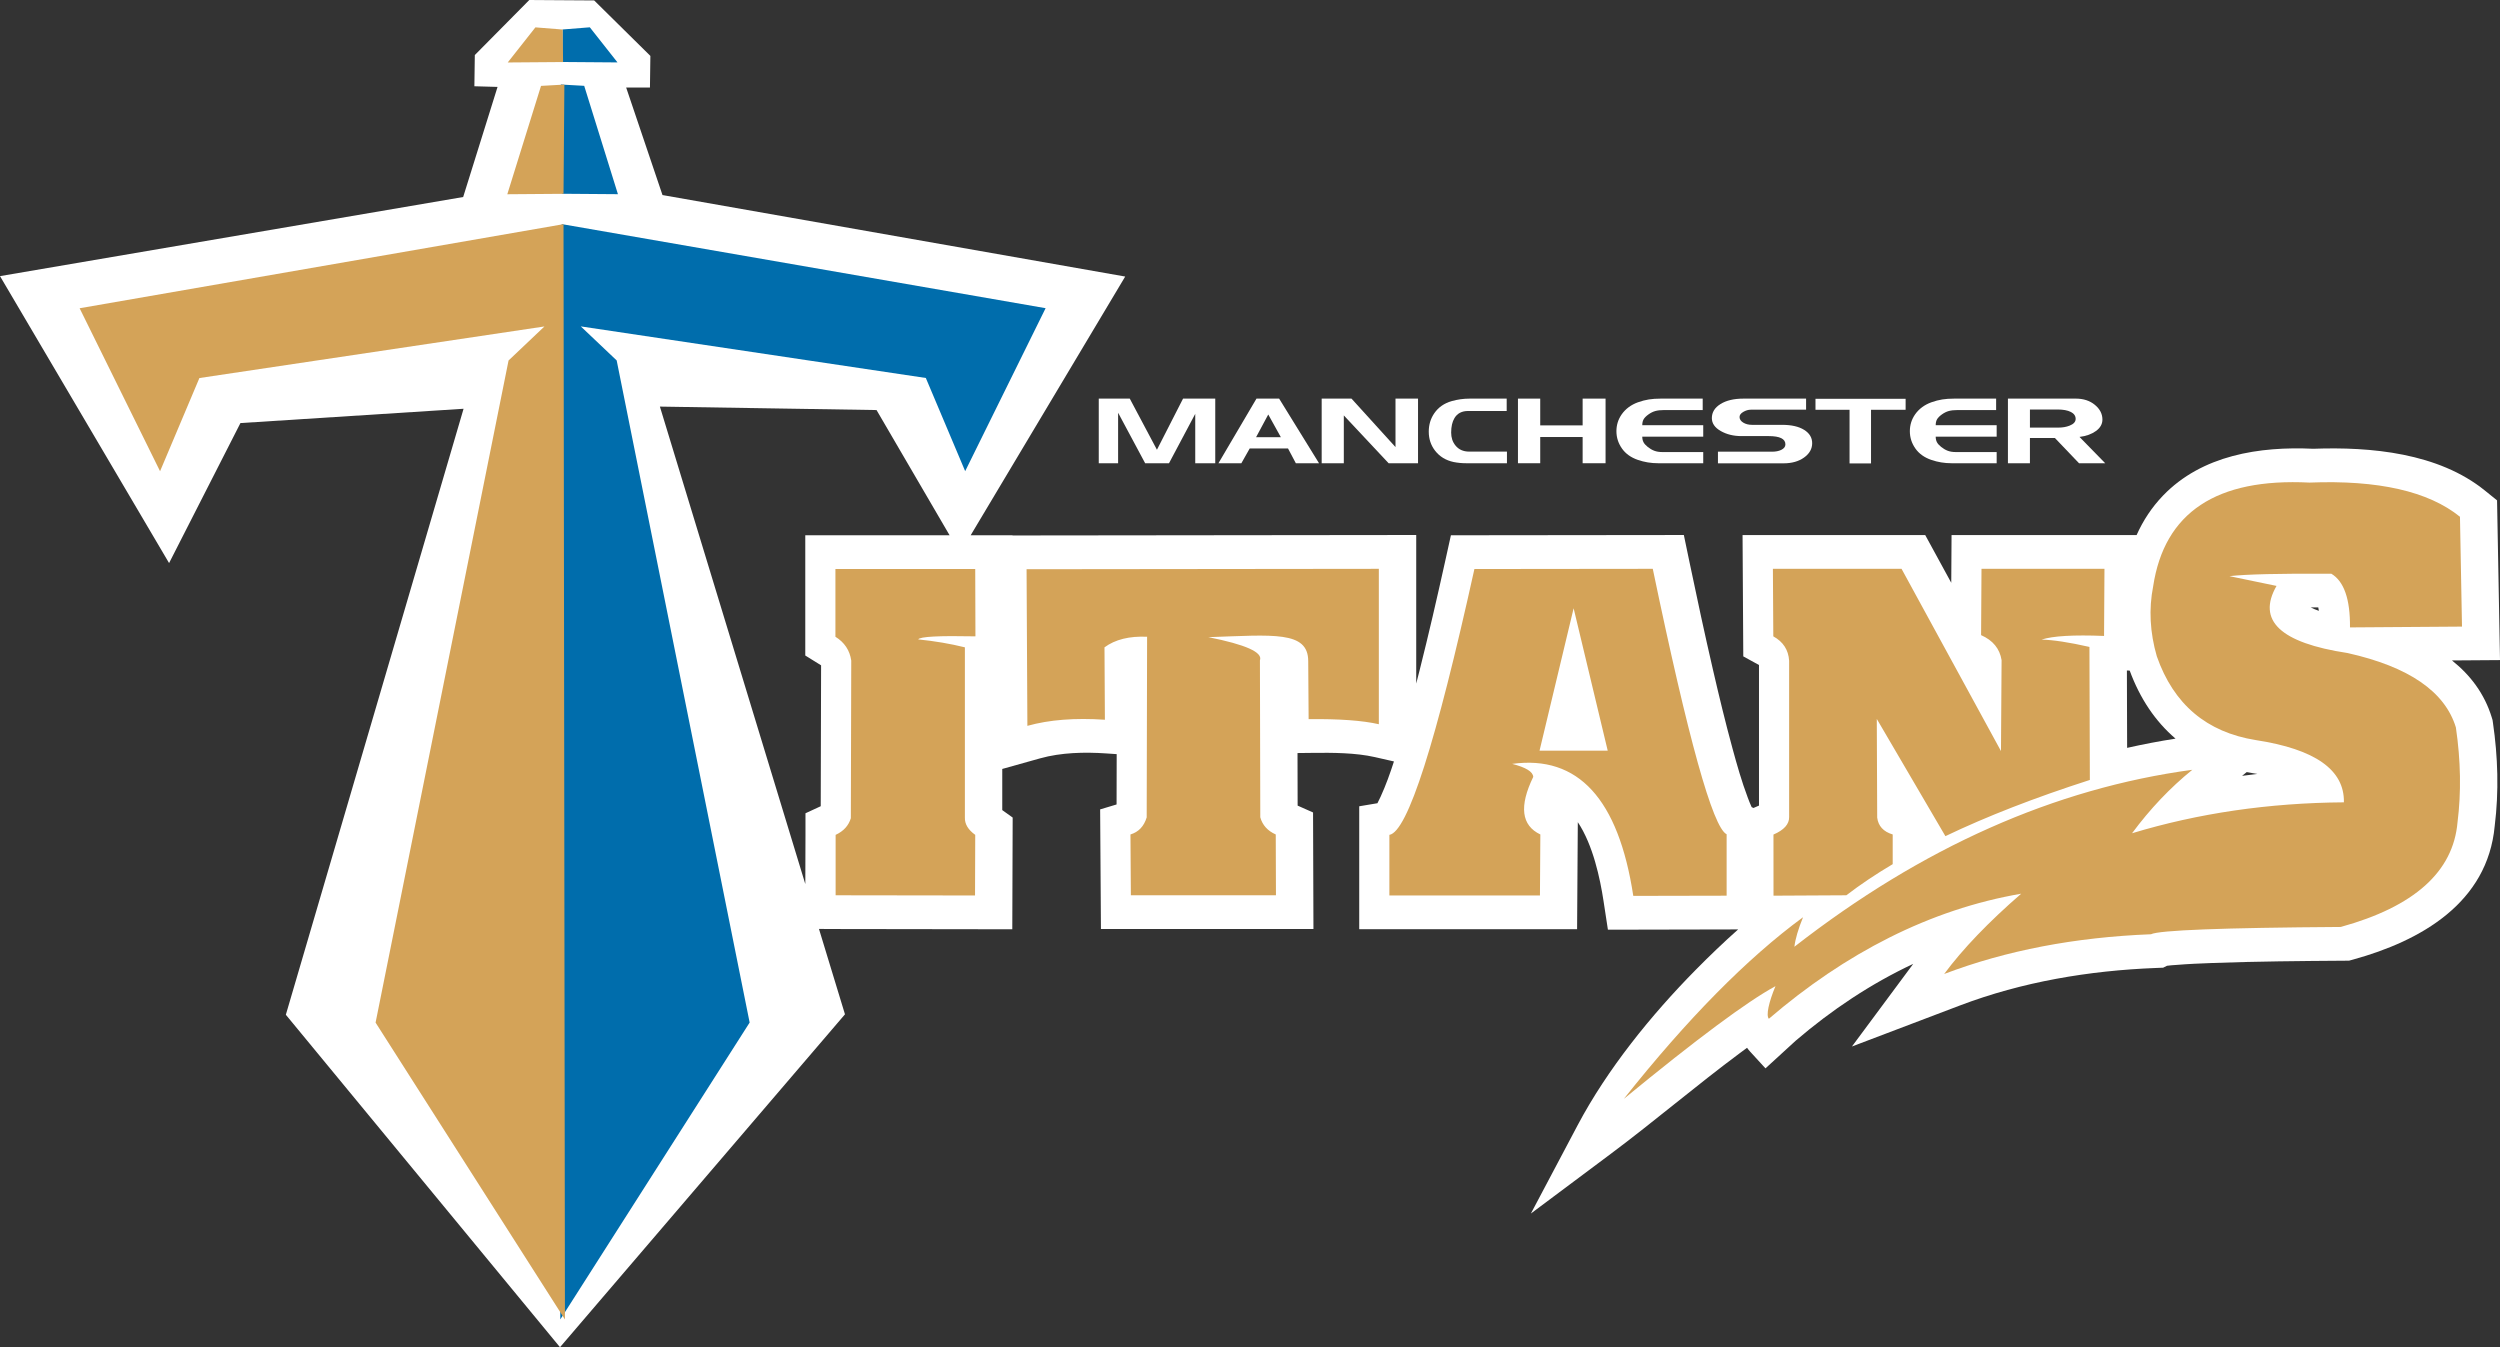
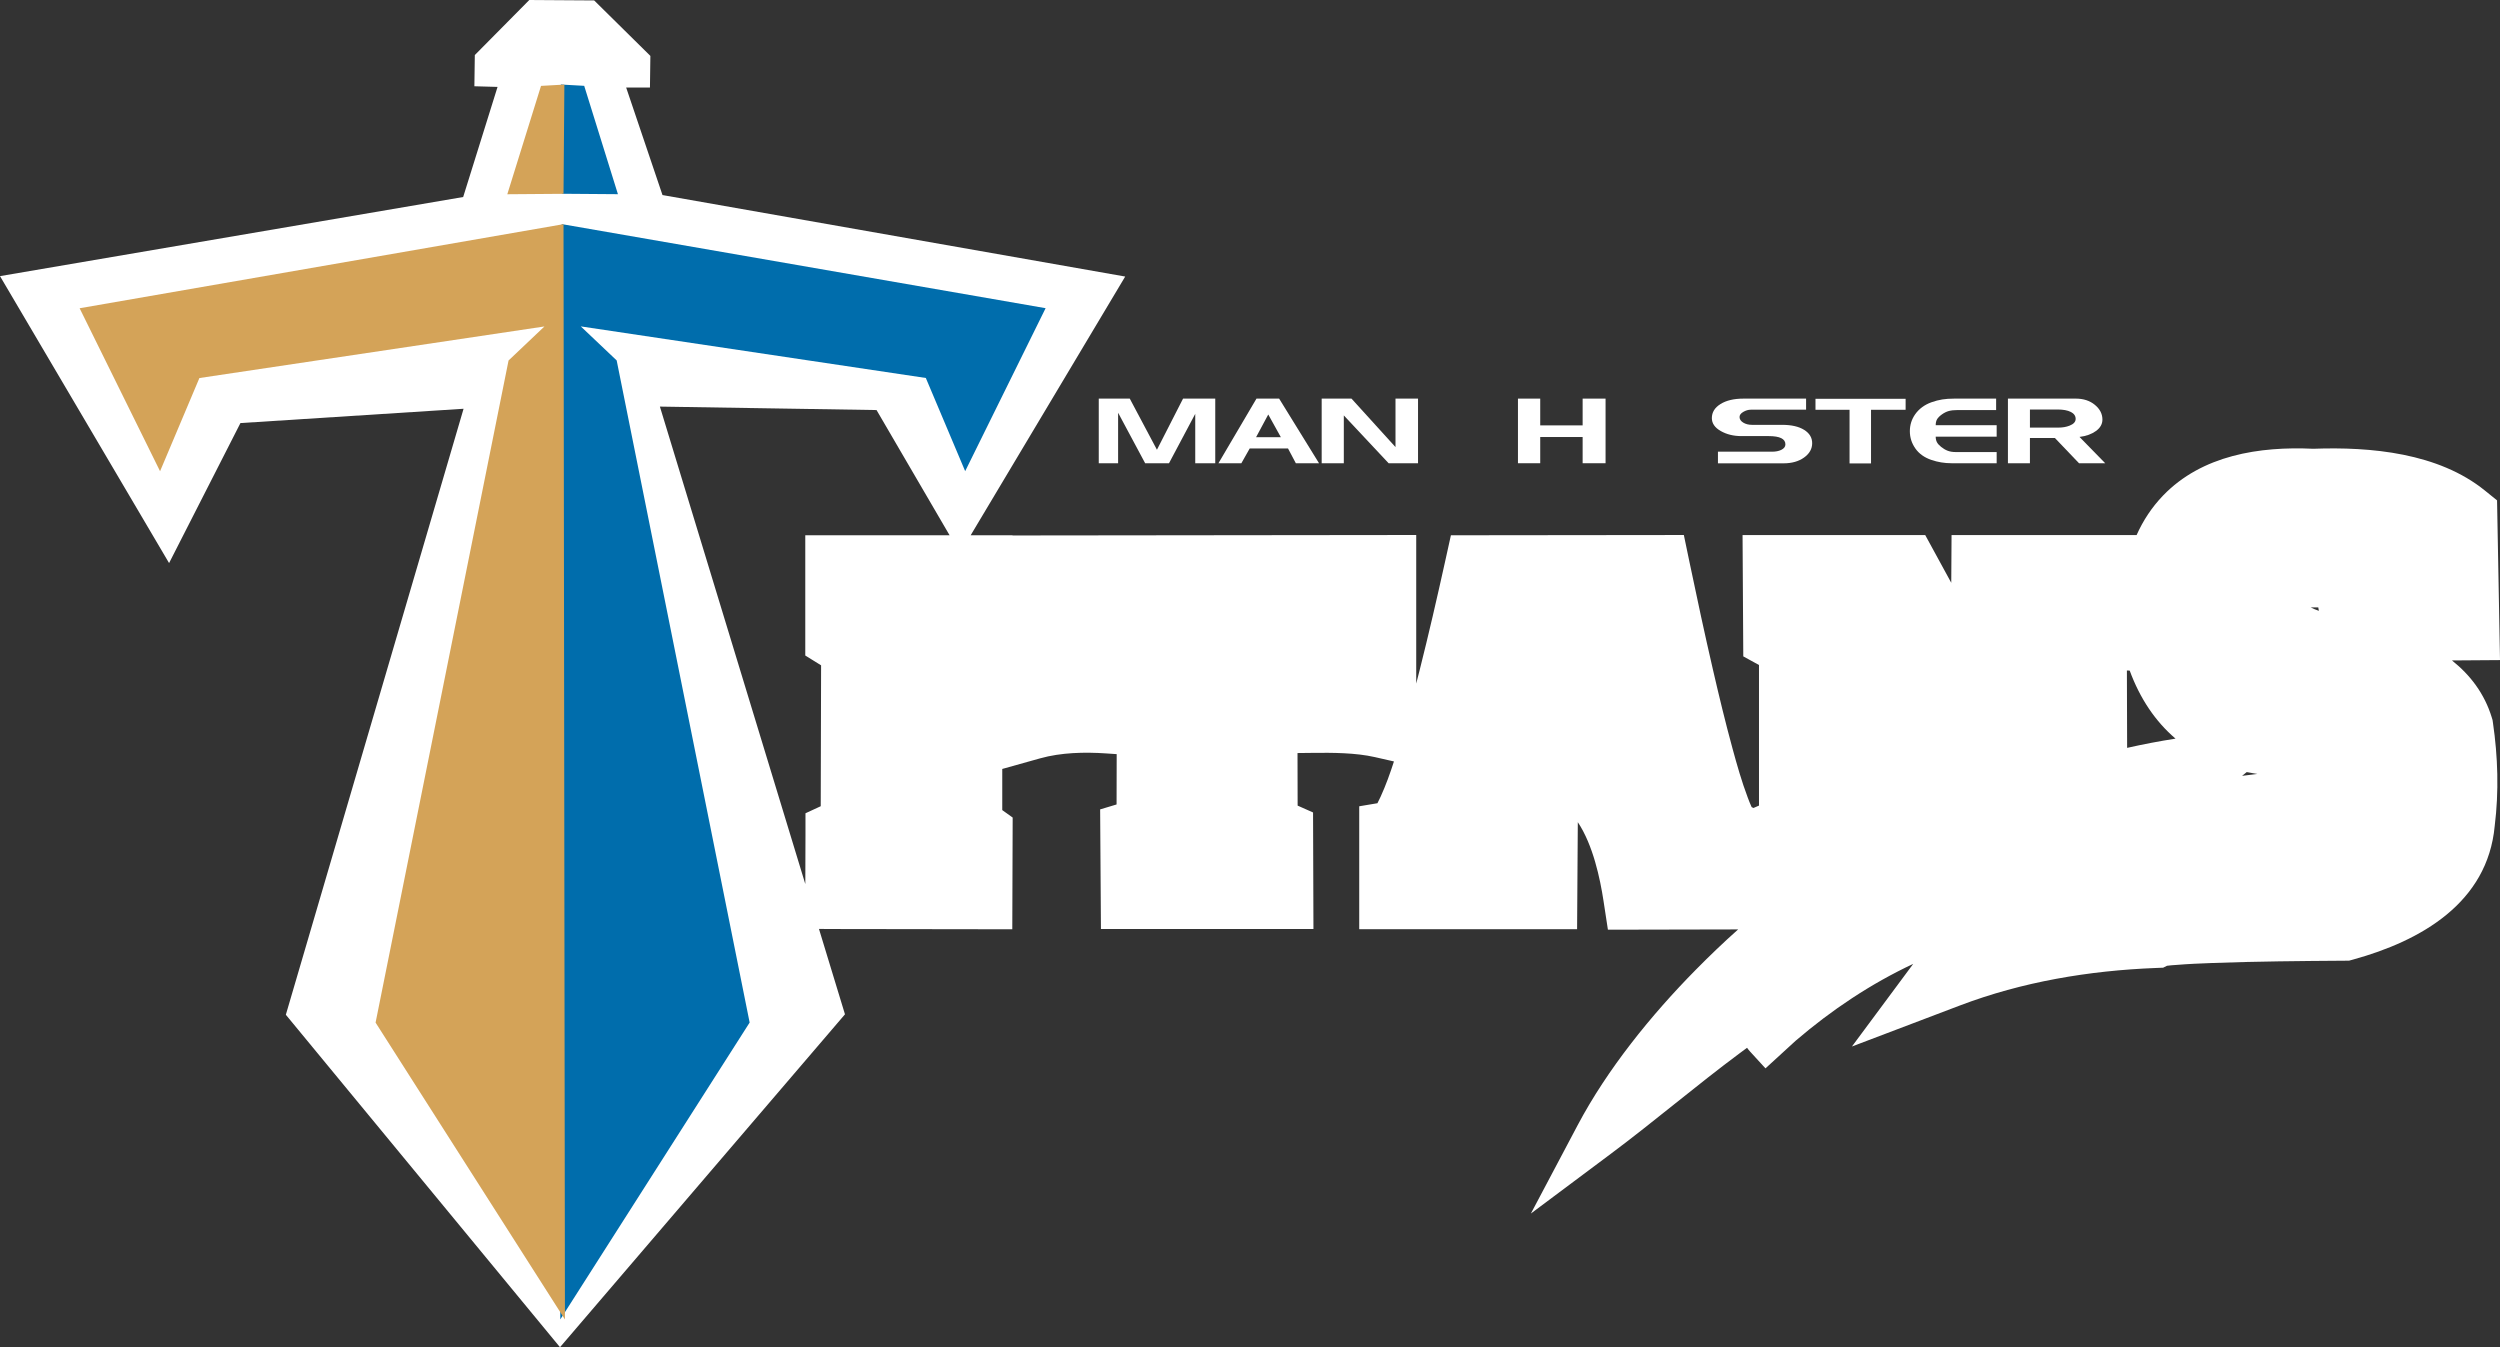
<svg xmlns="http://www.w3.org/2000/svg" version="1.1" id="Layer_1" x="0px" y="0px" viewBox="0 0 713.138 384.302" enable-background="new 0 0 713.138 384.302" xml:space="preserve">
  <rect x="0" y="0" width="713.138" height="384.302" fill="#333333" stroke="none" />
  <g>
    <path fill-rule="evenodd" clip-rule="evenodd" fill="#FFFFFF" d="M620.578,210.698c-5.746-4.904-10.133-11.423-13.071-19.406   l-0.8-0.032c0.022,7.358,0.045,14.717,0.067,22.075C611.346,212.305,615.95,211.425,620.578,210.698L620.578,210.698   L620.578,210.698z M643.933,220.77c-0.328-0.055-0.623-0.103-0.88-0.142L643,220.619c-0.711-0.113-1.413-0.24-2.107-0.378   l-1.325,1.073C641.022,221.119,642.476,220.937,643.933,220.77L643.933,220.77L643.933,220.77z M661.467,174.246   c-0.047-0.342-0.102-0.674-0.166-0.984c-0.72-0.001-1.44-0.001-2.161,0C659.786,173.607,660.584,173.937,661.467,174.246   L661.467,174.246L661.467,174.246z M233.616,264.986l5.768,0.025c13.255,0.019,26.51,0.038,39.765,0.058l9.613,0.014l0.032-9.613   c0.019-5.763,0.039-11.527,0.058-17.29l0.017-4.97l-2.969-2.126c0-3.913,0-7.825,0-11.738l10.795-3.023   c6.003-1.682,12.673-1.827,18.86-1.406l2.986,0.203c-0.01,4.785-0.021,9.57-0.032,14.355l-4.687,1.409l0.048,7.212   c0.039,5.783,0.077,11.566,0.116,17.348l0.064,9.567h9.568c13.795,0,27.591,0,41.387,0h9.663l-0.032-9.664   c-0.02-5.783-0.039-11.566-0.058-17.349l-0.021-6.239l-4.4-1.953c-0.011-4.998-0.022-9.997-0.033-14.995l4.307-0.048   c5.671-0.063,12.243-0.052,17.781,1.21l5.422,1.235c-1.11,3.423-2.326,6.84-3.817,10.086c-0.224,0.488-0.549,1.18-0.895,1.831   l-5.192,0.871v8.151c0,5.763,0,11.527,0,17.29v9.631h9.631c14.316,0,28.633,0,42.949,0h9.568l0.063-9.567   c0.039-5.802,0.077-11.604,0.116-17.406l0.024-3.568c4.353,6.522,6.361,16.101,7.335,22.479l1.251,8.196l8.291-0.018   c8.875-0.02,17.751-0.039,26.626-0.058l2.232-0.005c-4.153,3.694-8.167,7.547-12.065,11.497   c-12.69,12.862-25.22,28.306-33.69,44.303l-13.366,25.247l22.884-17.099c12.454-9.306,24.293-19.426,36.773-28.702   c0.667-0.496,1.336-0.99,2.007-1.482c0.275,0.388,0.58,0.768,0.919,1.138l4.336,4.732l8.611-7.882   c10.304-8.832,21.466-16.259,33.535-21.924l-17.489,23.573l30.763-11.687c17.87-6.789,36.895-9.969,55.948-10.715l2.074-0.081   l1.094-0.547c0.831-0.138,1.878-0.176,2.654-0.24c3.411-0.283,6.833-0.424,10.253-0.55c12.577-0.461,25.165-0.57,37.749-0.656   l1.271-0.009l1.223-0.337c19.227-5.302,38.304-16.132,40.33-38.098c1.217-9.793,0.917-19.738-0.511-29.491l-0.105-0.718   l-0.211-0.695c-2.094-6.875-6.187-12.186-11.372-16.305c1.323-0.01,2.647-0.019,3.97-0.029l9.74-0.07l-0.18-9.738   c-0.193-10.444-0.385-20.888-0.579-31.332l-0.083-4.488l-3.49-2.822c-13.249-10.716-32.492-12.505-48.954-11.9   c-15.316-0.72-31.726,1.811-42.839,13.356c-3.225,3.35-5.696,7.152-7.536,11.254h-8.138c-11.692,0-23.385,0-35.077,0h-9.573   l-0.058,9.573c-0.008,1.351-0.016,2.701-0.025,4.052c-1.565-2.868-3.13-5.738-4.695-8.606l-2.738-5.018h-5.717   c-12.232,0-24.465,0-36.697,0h-9.689l0.058,9.689c0.038,6.421,0.077,12.843,0.115,19.264l0.034,5.659l4.481,2.462   c0,13.367,0,26.734,0,40.101l-1.581,0.682l-0.518-0.252c-0.433-0.922-0.853-2.047-1.136-2.796   c-1.718-4.551-3.049-9.264-4.329-13.955c-2.034-7.453-3.843-14.964-5.58-22.491c-2.356-10.204-4.558-20.443-6.693-30.695   l-1.598-7.677l-7.842,0.009c-16.96,0.019-33.919,0.039-50.879,0.058l-7.726,0.009l-1.667,7.544   c-2.288,10.353-4.669,20.687-7.261,30.969c-0.319,1.266-0.641,2.531-0.967,3.795c0-10.915,0-21.83,0-32.745v-9.642l-9.642,0.011   c-33.495,0.039-66.989,0.077-100.484,0.116l-5.031,0.006l0-0.064h-9.602c-0.778,0-1.556,0-2.333,0l44.078-73.793L188.978,55.642   l-10.361-30.665h6.784l0.123-9.026L169.488,0.124L150.985,0l-15.542,15.704l-0.123,8.903l6.609,0.185l-9.807,31.407L0,78.765   l48.231,81.856l20.353-39.938l63.651-4.081L81.537,289.464l78.206,94.838l81.29-94.963L233.616,264.986L233.616,264.986z    M229.721,252.194l-41.483-136.211l61.8,0.988l20.834,35.709c-10.511,0-21.021,0-31.531,0h-9.631v9.631c0,6.44,0,12.881,0,19.321   v5.356l4.512,2.802c-0.035,13.395-0.069,26.791-0.104,40.186l-4.35,2.012v6.157C229.767,242.814,229.721,247.527,229.721,252.194   L229.721,252.194z" />
-     <path fill-rule="evenodd" clip-rule="evenodd" fill="#D4A358" d="M439.162,214.13c6.483,0,12.965,0,19.448,0   c-3.241-13.538-6.483-27.077-9.724-40.615C445.645,187.053,442.404,200.591,439.162,214.13L439.162,214.13z M514.327,261.642   c-15.962,11.721-33.004,28.994-51.126,51.82c20.744-17.042,35.164-27.761,43.261-32.156c-1.928,4.627-2.733,8.378-1.885,9.303   c21.746-18.661,45.917-31.203,71.982-35.676c-9.332,8.097-16.657,15.731-21.978,22.903c17.659-6.709,37.323-10.488,58.992-11.336   c2.313-1.157,20.358-1.85,54.134-2.082c20.975-5.784,32.079-15.731,33.313-29.843c1.08-8.559,0.926-17.582-0.463-27.067   c-3.121-10.243-13.422-17.319-30.904-21.228c-19.179-2.901-25.931-9.283-20.259-19.147c-4.476-0.928-8.952-1.857-13.429-2.785   c4.669-0.541,14.355-0.773,29.058-0.696c3.627,2.166,5.402,7.272,5.325,15.318c10.65-0.077,21.301-0.155,31.951-0.232   c-0.193-10.443-0.386-20.887-0.579-31.331c-8.991-7.272-23.308-10.522-42.95-9.748c-26.51-1.354-41.366,8.51-44.569,29.591   c-1.273,6.499-0.926,13.152,1.042,19.959c4.785,13.693,14.201,21.662,28.247,23.905c16.941,2.592,25.315,8.51,25.121,17.754   c-21.378,0.155-41.521,3.095-60.43,8.819c5.151-6.962,10.882-12.996,17.191-18.103c-39.264,5.3-77.1,22.126-113.508,50.479   C512.122,267.841,512.943,265.034,514.327,261.642L514.327,261.642z M539.901,246.505c0-2.824,0-5.647,0-8.471   c-2.647-0.792-4.121-2.398-4.422-4.816c-0.039-9.38-0.077-18.76-0.116-28.14c6.524,11.146,13.049,22.292,19.573,33.438   c11.784-5.645,25.519-10.99,41.204-16.032c-0.039-12.648-0.077-25.297-0.116-37.946c-5.789-1.315-10.342-2.012-13.66-2.089   c3.164-1.044,9.107-1.393,17.828-1.044c0.039-6.383,0.077-12.765,0.116-19.147c-11.692,0-23.385,0-35.077,0   c-0.038,6.305-0.077,12.61-0.115,18.915c3.375,1.489,5.325,3.868,5.846,7.137c-0.058,8.645-0.116,17.29-0.174,25.935   c-9.454-17.329-18.908-34.658-28.363-51.987c-12.233,0-24.465,0-36.698,0c0.039,6.421,0.077,12.842,0.116,19.263   c2.816,1.547,4.322,3.868,4.515,6.962c0,14.854,0,29.707,0,44.561c0.046,2.04-1.444,3.713-4.469,5.018   c0.004,5.811,0.008,11.623,0.012,17.436c6.926-0.039,13.854-0.077,20.78-0.116C530.624,252.352,535.031,249.393,539.901,246.505   L539.901,246.505z M492.53,255.5c0-5.841,0-11.682,0-17.523c-3.936-1.914-10.959-27.154-21.069-75.718   c-16.96,0.019-33.919,0.039-50.879,0.058c-10.979,49.686-19.063,74.964-24.253,75.834c0,5.763,0,11.527,0,17.29   c14.316,0,28.632,0,42.949,0c0.039-5.802,0.077-11.604,0.116-17.406c-5.421-2.572-6.097-8.046-2.026-16.421   c-0.077-1.469-2.084-2.707-6.02-3.713c18.812-2.572,30.331,9.98,34.556,37.656C474.779,255.538,483.654,255.519,492.53,255.5   L492.53,255.5z M278.19,162.317c-13.294,0-26.588,0-39.881,0c0,6.44,0,12.881,0,19.321c2.585,1.606,4.09,3.868,4.515,6.788   c-0.039,14.989-0.077,29.978-0.116,44.967c-0.637,2.128-2.084,3.714-4.341,4.758c0,5.744,0,11.488,0,17.232   c13.255,0.019,26.51,0.039,39.766,0.058c0.019-5.763,0.038-11.527,0.058-17.29c-2.026-1.451-3.01-3.095-2.952-4.932   c0-16.188,0-32.376,0-48.564c-4.129-1.025-8.567-1.779-13.313-2.263c0.425-0.792,5.866-1.083,16.323-0.87   C278.229,175.12,278.209,168.719,278.19,162.317L278.19,162.317z M363.914,238.035c0.02,5.783,0.039,11.566,0.058,17.348   c-13.796,0-27.591,0-41.386,0c-0.039-5.783-0.077-11.566-0.116-17.348c2.315-0.696,3.859-2.321,4.63-4.874   c0.039-17.175,0.077-34.349,0.116-51.523c-5.055-0.232-9.107,0.775-12.155,3.017c0.039,6.885,0.077,13.771,0.116,20.656   c-8.529-0.58-15.899,0-22.111,1.74c-0.077-14.892-0.154-29.784-0.231-44.677c33.495-0.039,66.99-0.078,100.484-0.116   c0,14.776,0,29.552,0,44.328c-4.67-1.064-11.346-1.547-20.028-1.451c-0.038-5.512-0.077-11.024-0.115-16.536   c-0.001-8.703-9.96-7.476-28.479-6.847c10.689,2.128,15.59,4.333,14.702,6.615c0.034,14.921,0.068,29.842,0.102,44.763   C360.114,235.367,361.585,237.001,363.914,238.035L363.914,238.035z" />
-     <polygon fill-rule="evenodd" clip-rule="evenodd" fill="#006DAC" points="160.478,8.407 160.355,17.681 176.144,17.805    168.249,7.789 160.478,8.407  " />
    <polygon fill-rule="evenodd" clip-rule="evenodd" fill="#006DAC" points="159.985,24.11 160.231,55.27 176.268,55.394    166.646,24.482 159.985,24.11  " />
    <polygon fill-rule="evenodd" clip-rule="evenodd" fill="#006DAC" points="159.826,376.374 213.84,291.687 175.909,102.813    165.67,93.106 264.096,107.821 275.32,134.405 298.264,87.913 160.231,63.925 159.826,376.374  " />
-     <polygon fill-rule="evenodd" clip-rule="evenodd" fill="#D4A358" points="160.499,8.423 160.622,17.697 144.833,17.821    152.728,7.805 160.499,8.423  " />
    <polygon fill-rule="evenodd" clip-rule="evenodd" fill="#D4A358" points="160.992,24.126 160.746,55.286 144.71,55.411    154.331,24.498 160.992,24.126  " />
    <polygon fill-rule="evenodd" clip-rule="evenodd" fill="#D4A358" points="161.151,376.391 107.137,291.704 145.068,102.83    155.307,93.123 56.881,107.838 45.657,134.422 22.713,87.93 160.746,63.942 161.151,376.391  " />
    <polygon fill="#FFFFFF" points="346.658,132.14 340.949,132.14 340.949,118.052 333.464,132.14 326.659,132.14 318.946,117.736    318.946,132.14 313.427,132.14 313.427,113.707 322.273,113.707 330.023,128.295 337.471,113.707 346.658,113.707 346.658,132.14     " />
    <path fill="#FFFFFF" d="M376.259,132.14h-6.616l-2.231-4.213h-10.926l-2.382,4.213h-6.54l10.85-18.433h6.464L376.259,132.14   L376.259,132.14z M365.371,124.714l-3.592-6.478l-3.478,6.478H365.371L365.371,124.714z" />
    <polygon fill="#FFFFFF" points="404.5,132.14 396.107,132.14 383.329,118.5 383.329,132.14 377.016,132.14 377.016,113.707    385.522,113.707 398.073,127.532 398.073,113.707 404.5,113.707 404.5,132.14  " />
-     <path fill="#FFFFFF" d="M429.867,132.14h-11.682c-1.185,0-2.356-0.114-3.516-0.342c-2.243-0.474-4.02-1.562-5.331-3.265   c-1.185-1.545-1.777-3.344-1.777-5.398c0-1.984,0.529-3.739,1.588-5.267c1.159-1.685,2.81-2.835,4.952-3.449   c1.664-0.474,3.365-0.711,5.104-0.711h10.585v3.529H418.79c-1.79,0-3.087,0.676-3.894,2.028c-0.63,1.053-0.945,2.431-0.945,4.134   c0,1.439,0.403,2.659,1.21,3.66c0.932,1.176,2.243,1.764,3.931,1.764h10.774V132.14L429.867,132.14z" />
    <polygon fill="#FFFFFF" points="457.995,132.14 451.454,132.14 451.454,124.661 439.357,124.661 439.357,132.14 433.005,132.14    433.005,113.707 439.357,113.707 439.357,121.344 451.454,121.344 451.454,113.707 457.995,113.707 457.995,132.14  " />
-     <path fill="#FFFFFF" d="M485.857,132.14h-12.892c-1.991,0-3.907-0.316-5.746-0.948c-1.991-0.685-3.51-1.773-4.556-3.265   c-1.046-1.492-1.569-3.133-1.569-4.924c0-1.773,0.504-3.379,1.512-4.819c1.109-1.562,2.646-2.703,4.612-3.423   c1.084-0.386,2.123-0.658,3.119-0.816c0.996-0.158,2.136-0.237,3.421-0.237h11.947v3.265h-11.039c-0.983,0-1.809,0.092-2.476,0.276   c-0.668,0.185-1.329,0.514-1.985,0.988c-0.655,0.474-1.109,0.935-1.361,1.382c-0.252,0.448-0.378,1.005-0.378,1.672h17.391v3.265   h-17.391c0,0.597,0.114,1.119,0.34,1.567c0.227,0.448,0.643,0.908,1.235,1.382c0.592,0.474,1.216,0.834,1.859,1.079   c0.649,0.246,1.411,0.369,2.3,0.369h11.657V132.14L485.857,132.14z" />
    <path fill="#FFFFFF" d="M516.933,126.426c0,1.615-0.769,2.975-2.306,4.082c-1.538,1.106-3.491,1.659-5.86,1.659h-18.713v-3.318   h15.425c1.033,0,1.903-0.167,2.608-0.505c0.807-0.386,1.21-0.917,1.21-1.589c0-1.571-1.588-2.357-4.764-2.357h-7.788   c-2.243,0-4.209-0.483-5.898-1.448c-1.689-0.965-2.533-2.194-2.533-3.686c0-1.65,0.825-2.989,2.476-4.016   c1.651-1.027,3.825-1.54,6.522-1.54h17.882v3.16h-15.765c-0.706,0-1.418,0.206-2.136,0.619c-0.718,0.413-1.077,0.9-1.077,1.462   c0,0.632,0.346,1.163,1.039,1.593c0.693,0.43,1.531,0.645,2.514,0.645h8.582c2.671,0,4.77,0.479,6.294,1.435   C516.171,123.577,516.933,124.846,516.933,126.426L516.933,126.426z" />
    <polygon fill="#FFFFFF" points="543.586,116.893 533.719,116.893 533.719,132.193 527.594,132.193 527.594,116.893    517.878,116.893 517.878,113.76 543.586,113.76 543.586,116.893  " />
    <path fill="#FFFFFF" d="M569.558,132.14h-12.892c-1.991,0-3.907-0.316-5.746-0.948c-1.991-0.685-3.51-1.773-4.555-3.265   c-1.046-1.492-1.569-3.133-1.569-4.924c0-1.773,0.504-3.379,1.512-4.819c1.109-1.562,2.646-2.703,4.612-3.423   c1.084-0.386,2.123-0.658,3.119-0.816c0.996-0.158,2.136-0.237,3.421-0.237h11.947v3.265h-11.039c-0.983,0-1.809,0.092-2.476,0.276   c-0.668,0.185-1.329,0.514-1.985,0.988c-0.655,0.474-1.109,0.935-1.361,1.382c-0.252,0.448-0.378,1.005-0.378,1.672h17.391v3.265   h-17.391c0,0.597,0.114,1.119,0.34,1.567c0.227,0.448,0.643,0.908,1.235,1.382c0.592,0.474,1.216,0.834,1.859,1.079   c0.649,0.246,1.411,0.369,2.3,0.369h11.657V132.14L569.558,132.14z" />
    <path fill="#FFFFFF" d="M600.521,132.14h-7.473l-6.868-7.189h-7.133v7.189h-6.276v-18.433h19.356c2.193,0,4.007,0.592,5.444,1.778   c1.437,1.185,2.155,2.585,2.155,4.2c0,1.282-0.617,2.37-1.852,3.265c-1.235,0.895-2.797,1.457-4.688,1.685L600.521,132.14   L600.521,132.14z M592.091,119.5c0-0.86-0.46-1.523-1.38-1.988c-0.92-0.465-2.161-0.698-3.724-0.698h-7.939v5.161h8.128   c1.185,0,2.243-0.184,3.175-0.553C591.511,120.966,592.091,120.326,592.091,119.5L592.091,119.5z" />
  </g>
</svg>